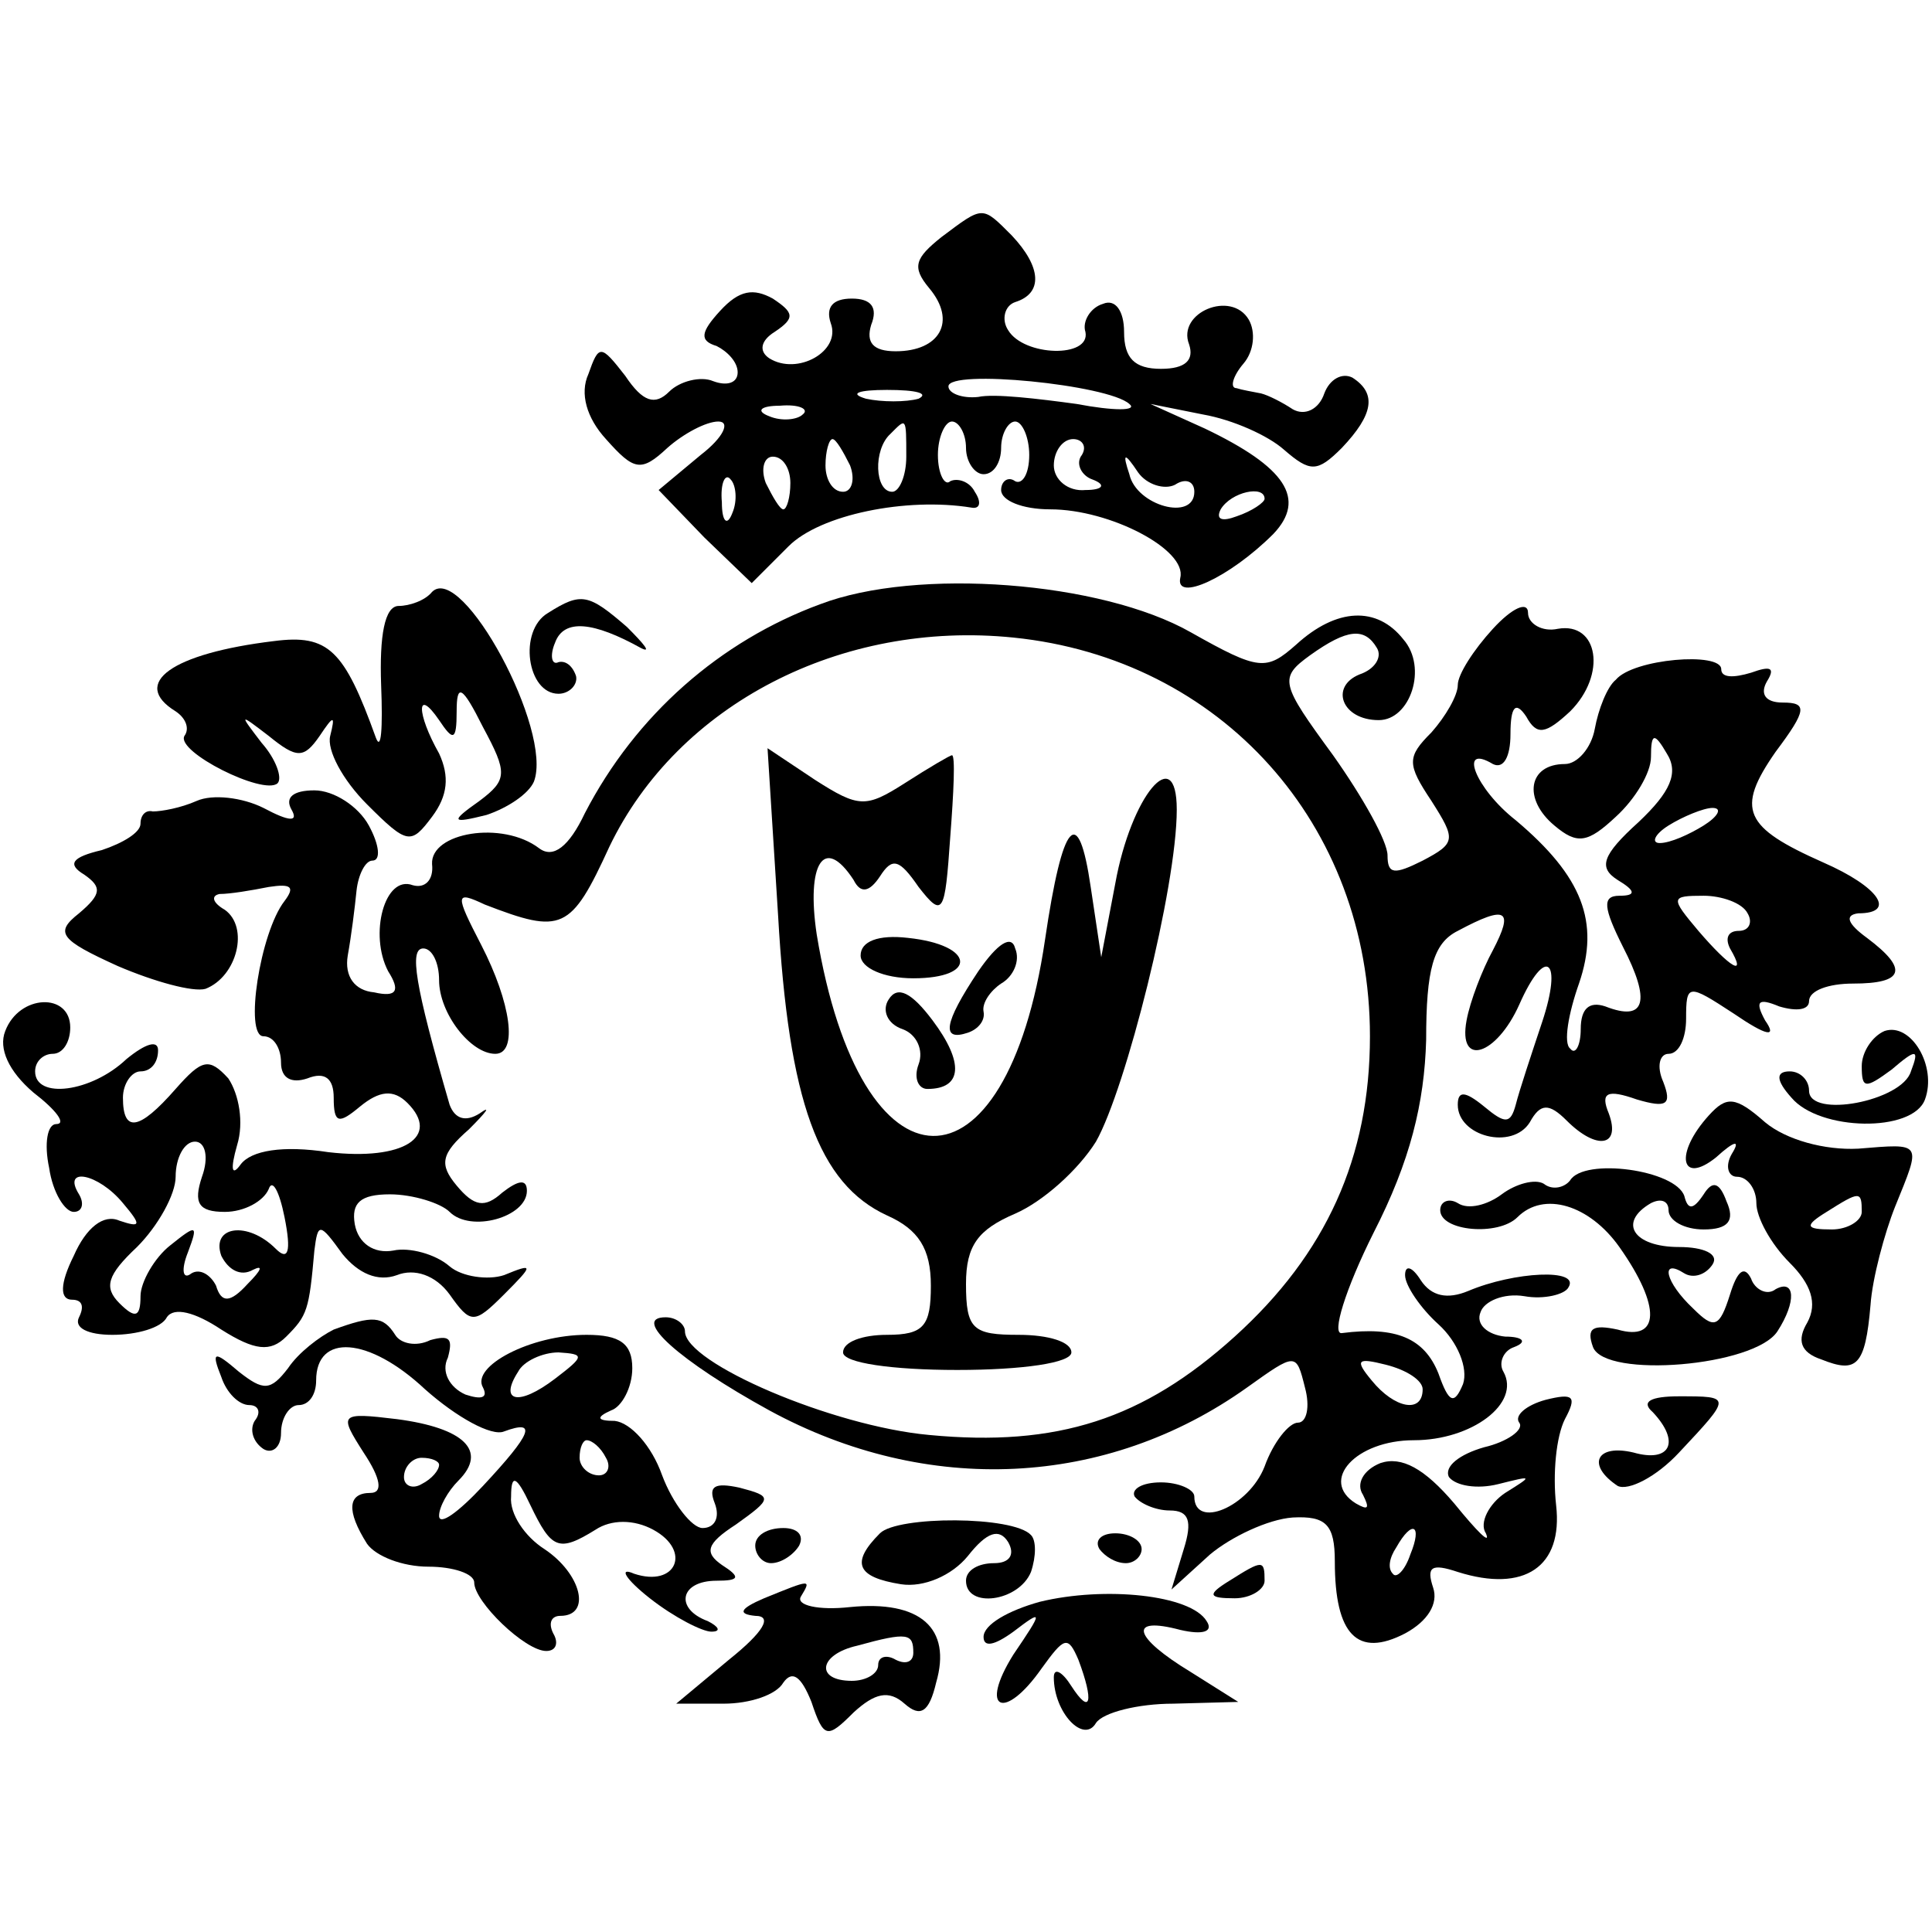
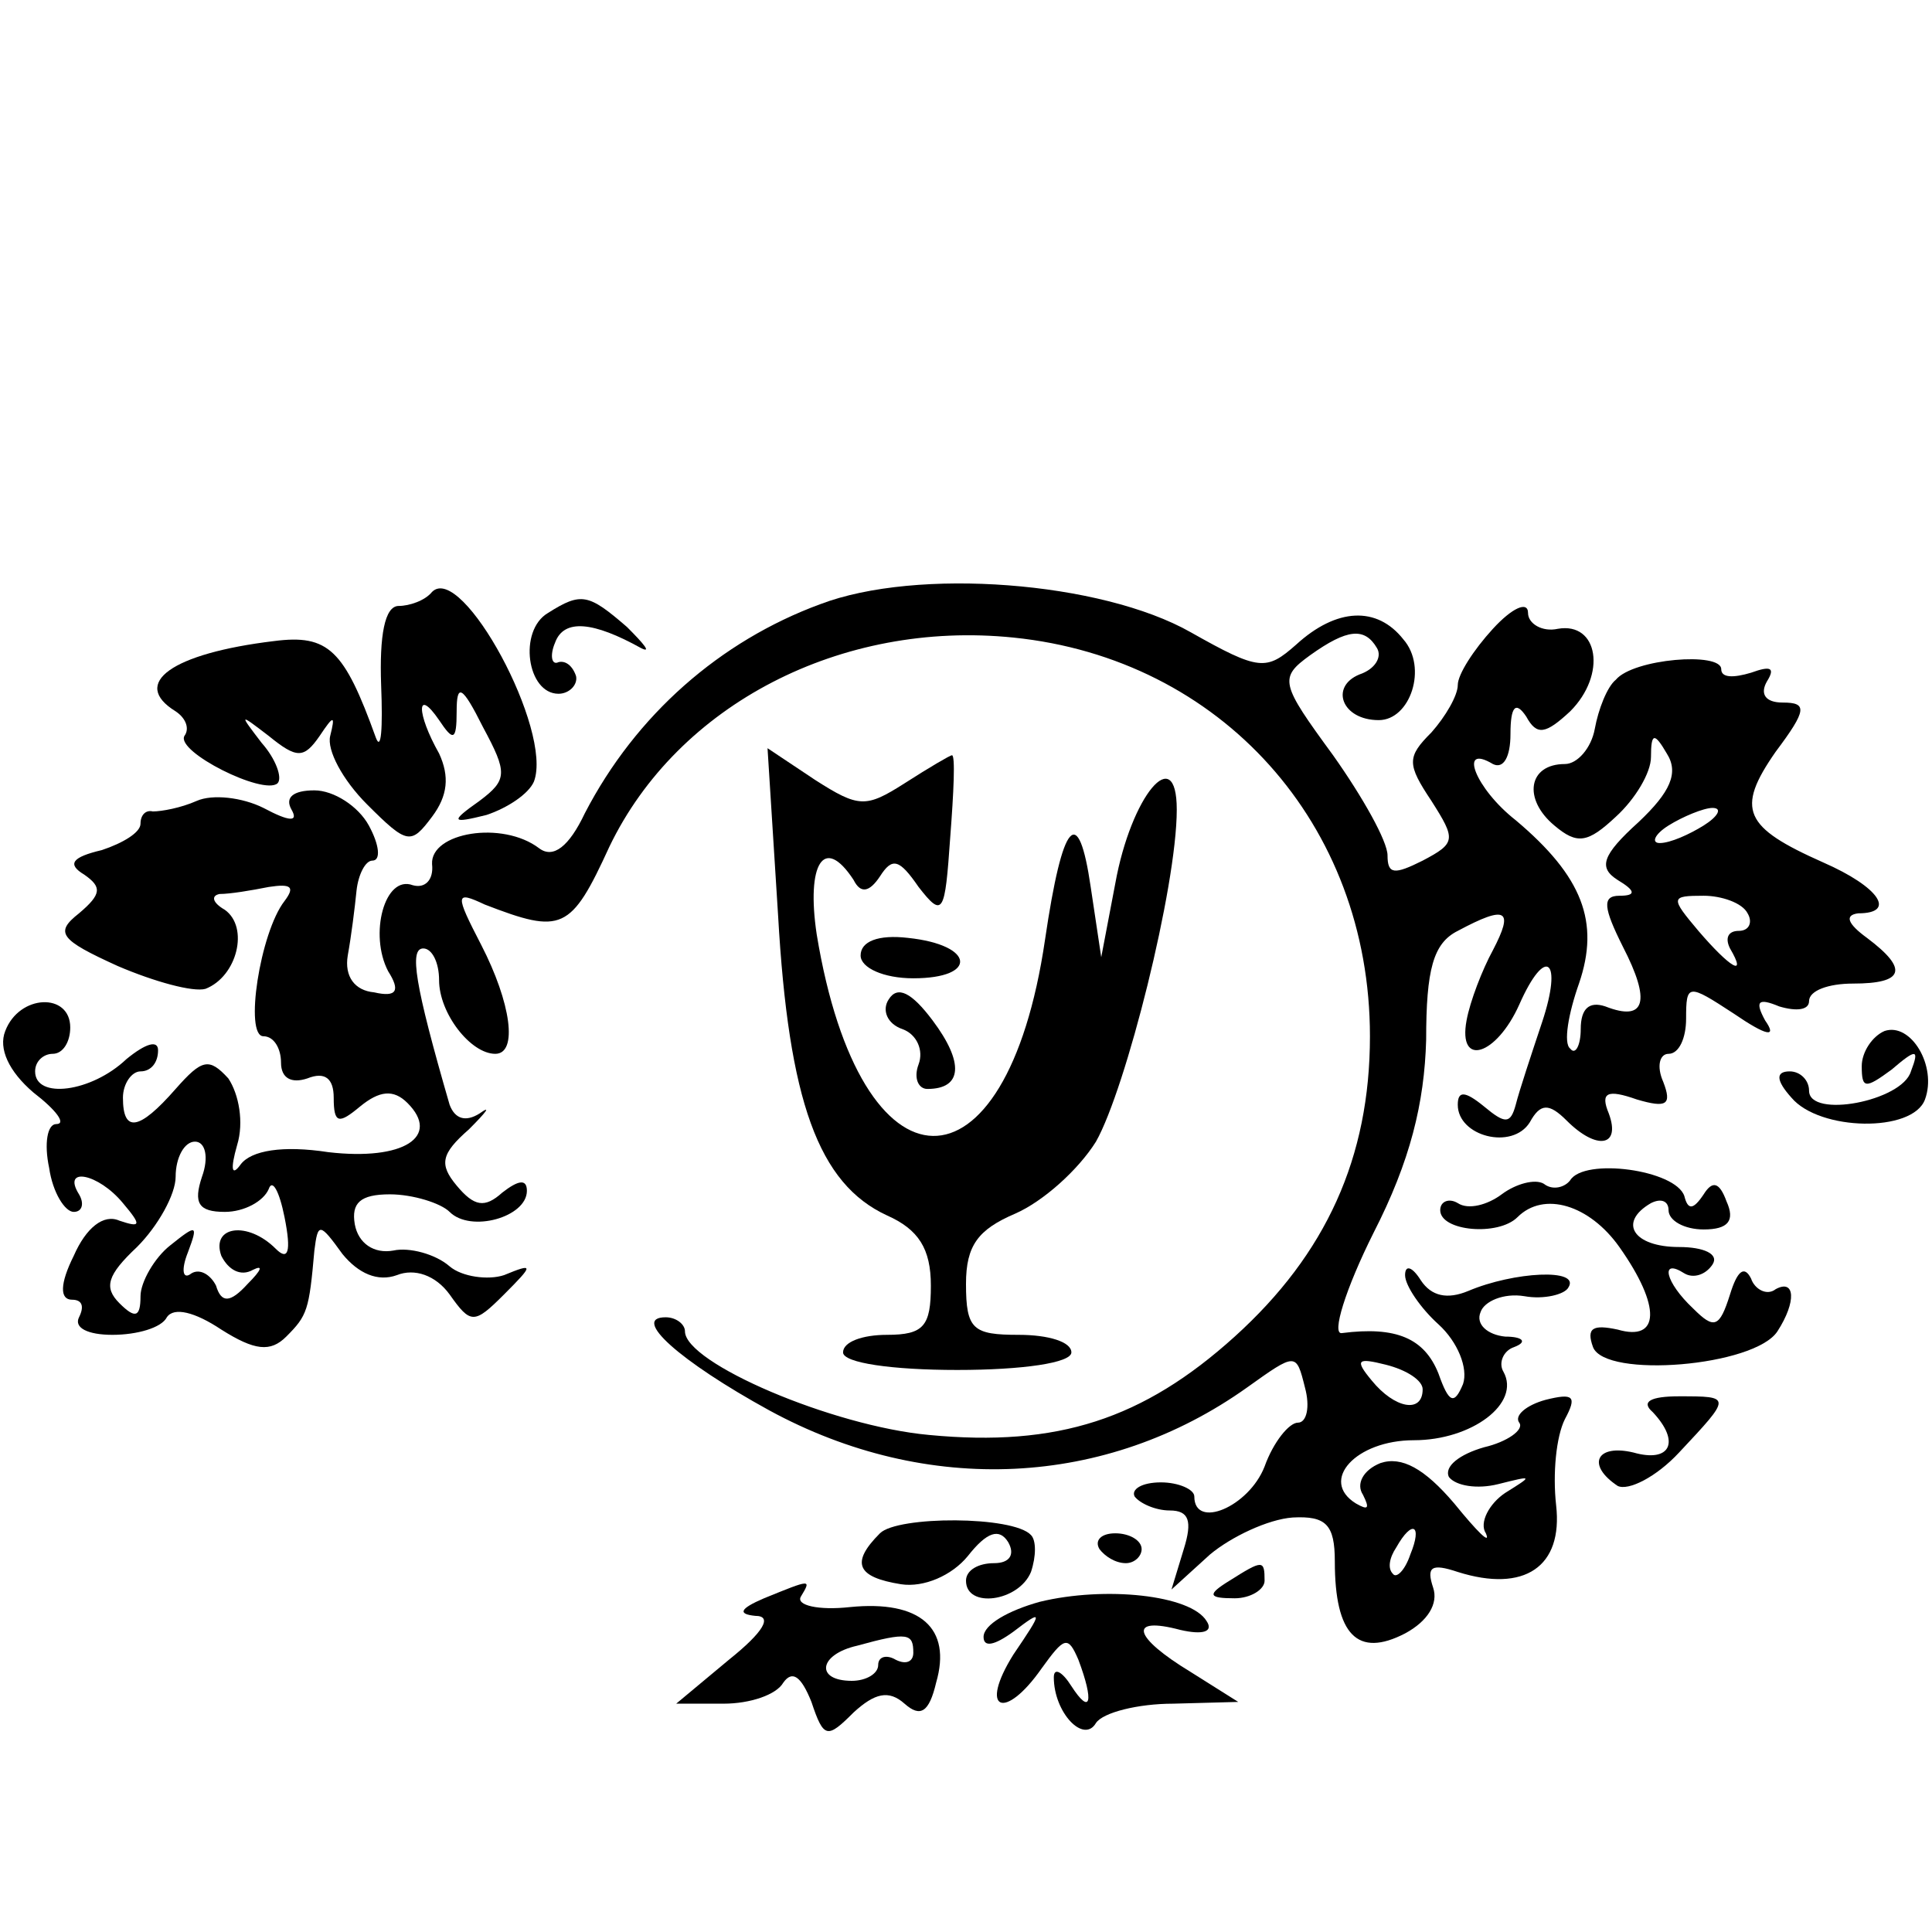
<svg xmlns="http://www.w3.org/2000/svg" version="1.0" width="110pt" height="110pt" viewBox="0 0 110 110" preserveAspectRatio="xMidYMid meet">
  <g transform="translate(0,110) scale(0.1,-0.1)" fill="#000000" stroke="none">
-     <path d="M536 965 c-15 -12 -17 -17 -7 -29 16 -19 6 -36 -19 -36 -13 0 -17 5 -14 15 4 10 0 15 -11 15 -11 0 -15 -5 -12 -14 6 -16 -19 -30 -35 -20 -6 4 -5 10 3 15 12 8 11 11 -1 19 -11 6 -19 5 -30 -7 -11 -12 -12 -17 -2 -20 6 -3 12 -9 12 -15 0 -6 -6 -8 -14 -5 -7 3 -19 0 -25 -6 -8 -8 -15 -6 -25 9 -14 18 -15 18 -21 1 -5 -11 -1 -25 10 -37 16 -18 20 -19 35 -5 9 8 22 15 29 15 7 0 3 -9 -10 -19 l-24 -20 26 -27 27 -26 21 21 c18 18 67 28 104 22 5 -1 6 3 2 9 -3 6 -10 8 -14 6 -3 -3 -7 4 -7 15 0 10 4 19 8 19 4 0 8 -7 8 -15 0 -8 5 -15 10 -15 6 0 10 7 10 15 0 8 4 15 8 15 4 0 8 -9 8 -19 0 -11 -4 -17 -8 -15 -4 3 -8 0 -8 -5 0 -6 12 -11 28 -11 34 0 78 -23 74 -39 -3 -14 28 0 53 25 19 20 7 38 -39 60 l-31 14 30 -6 c17 -3 37 -12 46 -20 15 -13 19 -13 33 1 18 19 20 31 6 40 -6 3 -13 -1 -16 -9 -3 -9 -11 -13 -18 -9 -6 4 -14 8 -18 9 -5 1 -11 2 -14 3 -4 0 -2 7 4 14 6 7 7 18 3 25 -10 17 -41 4 -34 -14 3 -9 -2 -14 -16 -14 -15 0 -21 6 -21 21 0 12 -5 19 -12 16 -7 -2 -12 -10 -10 -16 3 -15 -35 -14 -44 1 -4 6 -2 14 4 16 16 5 15 20 -2 38 -17 17 -16 17 -40 -1z m107 -95 c5 -4 -9 -4 -30 0 -22 3 -47 6 -56 4 -9 -1 -17 2 -17 6 0 10 91 1 103 -10z m-120 3 c-7 -2 -21 -2 -30 0 -10 3 -4 5 12 5 17 0 24 -2 18 -5z m-66 -9 c-3 -3 -12 -4 -19 -1 -8 3 -5 6 6 6 11 1 17 -2 13 -5z m59 -24 c0 -11 -4 -20 -8 -20 -10 0 -11 24 -1 33 9 9 9 10 9 -13z m-32 -5 c3 -8 1 -15 -4 -15 -6 0 -10 7 -10 15 0 8 2 15 4 15 2 0 6 -7 10 -15z m132 6 c-4 -5 0 -12 6 -14 8 -3 6 -6 -4 -6 -10 -1 -18 6 -18 14 0 8 5 15 11 15 5 0 8 -4 5 -9z m-166 -16 c0 -8 -2 -15 -4 -15 -2 0 -6 7 -10 15 -3 8 -1 15 4 15 6 0 10 -7 10 -15z m219 -1 c6 4 11 2 11 -4 0 -17 -33 -8 -37 10 -4 12 -3 13 5 1 5 -7 15 -10 21 -7z m-252 -16 c-3 -8 -6 -5 -6 6 -1 11 2 17 5 13 3 -3 4 -12 1 -19z m303 8 c0 -2 -7 -7 -16 -10 -8 -3 -12 -2 -9 4 6 10 25 14 25 6z" />
    <path d="M246 763 c-4 -5 -13 -8 -19 -8 -8 0 -11 -17 -10 -45 1 -25 0 -38 -3 -30 -18 50 -27 59 -58 55 -58 -7 -82 -24 -56 -40 6 -4 8 -10 5 -14 -5 -9 45 -34 53 -27 3 3 -1 14 -9 23 -13 17 -13 17 4 4 16 -13 20 -13 29 0 8 12 9 12 6 0 -2 -8 7 -25 21 -39 23 -23 25 -23 37 -7 9 12 10 23 4 36 -13 23 -13 38 0 19 8 -12 10 -12 10 5 0 16 3 15 15 -9 14 -26 14 -30 -2 -42 -17 -12 -16 -13 4 -8 12 4 24 12 27 19 11 29 -41 125 -58 108z" />
    <path d="M467 756 c-57 -21 -105 -63 -134 -119 -9 -19 -18 -26 -26 -20 -21 16 -62 9 -61 -9 1 -9 -4 -14 -11 -12 -16 6 -25 -28 -14 -49 7 -11 5 -15 -8 -12 -11 1 -17 9 -15 21 2 11 4 27 5 37 1 9 5 17 9 17 5 0 4 9 -2 20 -6 11 -20 20 -31 20 -12 0 -17 -4 -13 -11 4 -7 -1 -7 -16 1 -12 6 -29 8 -38 4 -9 -4 -20 -6 -25 -6 -4 1 -7 -2 -7 -7 0 -5 -10 -11 -22 -15 -17 -4 -20 -8 -10 -14 10 -7 10 -11 -3 -22 -14 -11 -11 -15 22 -30 21 -9 43 -15 50 -13 18 7 25 35 11 45 -7 4 -8 8 -3 9 6 0 18 2 28 4 13 2 15 0 9 -8 -14 -18 -23 -77 -12 -77 6 0 10 -7 10 -15 0 -9 6 -12 15 -9 10 4 15 0 15 -11 0 -15 3 -15 15 -5 11 9 19 10 27 2 19 -19 -2 -33 -45 -28 -26 4 -44 1 -50 -7 -5 -7 -6 -3 -2 11 4 13 1 29 -5 38 -11 12 -15 11 -30 -6 -21 -24 -30 -25 -30 -5 0 8 5 15 10 15 6 0 10 5 10 12 0 6 -7 4 -18 -5 -20 -19 -52 -23 -52 -7 0 6 5 10 10 10 6 0 10 7 10 15 0 20 -29 19 -37 -2 -4 -10 2 -23 16 -35 13 -10 19 -18 13 -18 -5 0 -7 -11 -4 -25 2 -14 9 -25 14 -25 5 0 6 5 3 10 -10 16 11 12 25 -5 11 -13 10 -14 -2 -10 -9 4 -19 -4 -26 -20 -8 -16 -8 -25 -1 -25 6 0 7 -4 4 -10 -3 -6 5 -10 19 -10 14 0 28 4 31 10 4 6 16 3 31 -7 19 -12 28 -13 37 -4 12 12 13 15 16 49 2 16 3 16 16 -2 9 -11 20 -16 31 -12 10 4 22 0 30 -11 12 -17 14 -17 31 0 17 17 17 18 0 11 -9 -3 -24 -1 -31 5 -8 7 -23 11 -32 9 -11 -2 -20 4 -22 15 -2 12 3 17 20 17 13 0 29 -5 34 -10 12 -12 44 -3 44 12 0 7 -5 6 -14 -1 -10 -9 -16 -8 -26 4 -10 12 -9 18 7 32 10 10 13 14 6 9 -8 -5 -14 -3 -17 5 -20 69 -23 89 -15 89 5 0 9 -8 9 -18 0 -19 18 -42 32 -42 13 0 9 29 -8 62 -15 29 -15 31 2 23 44 -17 49 -15 71 33 39 81 132 129 230 119 118 -12 203 -106 203 -227 0 -69 -25 -124 -77 -171 -52 -47 -101 -63 -174 -56 -55 5 -139 41 -139 59 0 4 -5 8 -11 8 -20 0 8 -25 59 -53 90 -49 192 -44 272 13 28 20 28 20 33 0 3 -11 1 -20 -4 -20 -5 0 -14 -11 -19 -25 -9 -23 -40 -36 -40 -17 0 4 -9 8 -19 8 -11 0 -17 -4 -15 -8 3 -4 12 -8 20 -8 11 0 13 -6 8 -22 l-7 -23 22 20 c12 10 33 20 47 21 19 1 24 -4 24 -25 0 -42 13 -55 40 -41 13 7 19 17 16 26 -4 12 -1 14 14 9 38 -12 60 3 56 38 -2 18 0 39 5 49 7 13 5 15 -11 11 -11 -3 -18 -9 -15 -13 3 -4 -7 -11 -20 -14 -14 -4 -23 -11 -20 -17 4 -5 16 -7 28 -4 20 5 20 5 4 -5 -9 -6 -15 -17 -11 -23 3 -7 -5 1 -18 17 -17 20 -30 27 -42 23 -10 -4 -14 -12 -10 -18 4 -8 3 -9 -4 -5 -21 13 0 36 33 36 33 0 61 21 51 39 -3 5 0 12 6 14 8 3 5 6 -5 6 -10 1 -17 7 -14 14 2 6 13 11 25 9 11 -2 23 1 25 5 7 11 -31 9 -57 -2 -12 -5 -21 -3 -27 6 -5 8 -9 9 -9 3 0 -6 9 -19 19 -28 11 -10 17 -25 14 -34 -5 -12 -8 -11 -14 6 -8 20 -24 27 -55 23 -6 -1 2 25 18 57 21 41 29 74 30 110 0 40 4 55 18 62 28 15 32 12 20 -11 -6 -11 -13 -29 -15 -40 -5 -27 17 -20 30 9 15 34 25 26 13 -10 -6 -18 -13 -39 -15 -47 -3 -11 -6 -11 -18 -1 -11 9 -15 9 -15 1 0 -18 31 -26 41 -10 6 11 11 11 21 1 17 -17 31 -15 24 4 -5 12 -1 14 16 8 17 -5 20 -3 15 10 -4 9 -2 16 3 16 6 0 10 9 10 20 0 20 1 20 27 3 19 -13 25 -14 18 -4 -6 11 -4 13 8 8 10 -3 17 -2 17 3 0 6 11 10 25 10 29 0 32 8 8 26 -11 8 -13 13 -5 14 22 0 12 15 -20 29 -45 20 -50 30 -27 63 18 24 18 28 4 28 -10 0 -13 5 -9 12 5 8 2 9 -9 5 -10 -3 -17 -3 -17 2 0 10 -50 6 -60 -6 -5 -4 -10 -17 -12 -28 -2 -11 -10 -20 -17 -20 -21 0 -24 -20 -6 -35 13 -11 19 -10 35 5 11 10 20 25 20 34 0 14 2 14 9 2 7 -11 2 -22 -16 -39 -21 -19 -23 -26 -12 -33 10 -6 11 -9 1 -9 -10 0 -9 -7 2 -29 16 -31 13 -43 -10 -34 -9 3 -14 -1 -14 -13 0 -9 -3 -15 -6 -11 -4 3 -1 20 5 37 12 35 2 61 -36 93 -23 18 -33 44 -13 32 6 -3 10 4 10 17 0 16 3 19 9 10 6 -11 11 -10 25 3 21 21 16 51 -7 47 -9 -2 -17 3 -17 9 0 7 -9 3 -20 -9 -11 -12 -20 -26 -20 -32 0 -6 -7 -18 -15 -27 -14 -14 -14 -18 0 -39 14 -22 14 -24 -5 -34 -16 -8 -20 -8 -20 3 0 8 -14 33 -31 57 -30 41 -31 44 -13 57 21 15 31 16 38 4 3 -5 -1 -12 -10 -15 -17 -7 -10 -26 11 -26 18 0 28 30 14 46 -15 19 -38 18 -61 -3 -17 -15 -21 -15 -60 7 -51 29 -156 37 -211 16z m503 -126 c-8 -5 -19 -10 -25 -10 -5 0 -3 5 5 10 8 5 20 10 25 10 6 0 3 -5 -5 -10z m25 -50 c3 -5 1 -10 -5 -10 -6 0 -8 -4 -5 -10 10 -17 0 -11 -18 10 -16 19 -16 20 3 20 10 0 22 -4 25 -10z m-880 -150 c-5 -15 -2 -20 13 -20 11 0 22 6 25 13 2 6 6 -1 9 -16 4 -20 2 -25 -5 -18 -16 16 -37 13 -31 -4 4 -8 11 -12 18 -8 6 3 5 0 -3 -8 -10 -11 -15 -11 -18 -1 -3 6 -9 10 -14 7 -5 -4 -6 2 -2 12 6 16 5 16 -10 4 -9 -7 -17 -21 -17 -29 0 -12 -3 -13 -12 -4 -9 9 -7 16 10 32 12 12 22 30 22 40 0 11 5 20 11 20 6 0 8 -9 4 -20z m695 -121 c0 -14 -16 -11 -29 5 -10 12 -8 13 8 9 12 -3 21 -9 21 -14z m-7 -94 c-3 -9 -8 -14 -10 -11 -3 3 -2 9 2 15 9 16 15 13 8 -4z" />
    <path d="M312 751 c-17 -10 -12 -46 6 -46 6 0 11 5 10 10 -2 6 -6 9 -10 8 -4 -2 -5 4 -2 11 5 14 22 12 49 -3 6 -3 2 2 -8 12 -22 19 -26 20 -45 8z" />
    <path d="M443 579 c6 -106 23 -153 62 -171 18 -8 25 -19 25 -40 0 -23 -4 -28 -25 -28 -14 0 -25 -4 -25 -10 0 -6 28 -10 65 -10 37 0 65 4 65 10 0 6 -13 10 -30 10 -26 0 -30 3 -30 29 0 22 7 31 28 40 16 7 36 25 46 41 17 30 46 145 46 189 0 39 -26 8 -35 -42 l-8 -42 -6 40 c-7 48 -16 38 -26 -30 -22 -150 -105 -149 -130 3 -6 40 4 57 21 31 4 -8 9 -7 15 2 7 11 11 10 22 -6 14 -18 15 -15 18 28 2 26 3 47 1 47 -1 0 -13 -7 -27 -16 -22 -14 -26 -14 -51 2 l-27 18 6 -95z" />
    <path d="M490 556 c0 -7 13 -13 30 -13 37 0 35 19 -3 23 -17 2 -27 -2 -27 -10z" />
-     <path d="M557 547 c-20 -30 -21 -40 -6 -35 6 2 10 7 9 12 -1 5 4 12 10 16 7 4 11 13 8 20 -2 8 -10 3 -21 -13z" />
    <path d="M506 531 c-4 -6 -1 -14 8 -17 8 -3 12 -12 9 -20 -3 -8 0 -14 5 -14 20 0 21 15 3 39 -12 16 -20 20 -25 12z" />
    <path d="M1073 513 c-7 -3 -13 -12 -13 -20 0 -13 2 -13 17 -2 14 12 16 12 11 -1 -5 -17 -58 -27 -58 -11 0 6 -5 11 -11 11 -8 0 -8 -5 1 -15 16 -19 69 -20 76 -1 7 19 -8 44 -23 39z" />
-     <path d="M973 465 c-20 -22 -16 -40 4 -24 11 10 14 10 9 2 -4 -7 -2 -13 3 -13 6 0 11 -7 11 -15 0 -8 8 -23 19 -34 12 -12 16 -23 10 -34 -6 -10 -4 -17 8 -21 20 -8 25 -4 28 31 1 15 8 41 14 56 15 37 16 36 -21 33 -19 -1 -41 5 -53 15 -17 15 -22 15 -32 4z m87 -55 c0 -5 -8 -10 -17 -10 -15 0 -16 2 -3 10 19 12 20 12 20 0z" />
    <path d="M894 428 c-3 -4 -10 -6 -15 -2 -5 3 -16 0 -24 -6 -8 -6 -19 -9 -25 -5 -5 3 -10 1 -10 -4 0 -12 33 -15 44 -4 15 15 41 7 58 -17 24 -34 23 -54 -1 -47 -14 3 -18 1 -14 -10 7 -18 92 -11 105 9 11 17 10 30 -1 24 -5 -4 -12 0 -14 6 -4 8 -8 4 -12 -9 -6 -19 -9 -20 -21 -8 -16 15 -19 29 -5 20 5 -3 12 -1 16 5 4 6 -5 10 -19 10 -26 0 -35 14 -16 25 6 3 10 1 10 -4 0 -6 9 -11 20 -11 14 0 18 5 13 16 -4 11 -8 12 -13 4 -6 -9 -9 -9 -11 -1 -5 15 -57 22 -65 9z" />
-     <path d="M190 343 c-8 -4 -20 -13 -26 -22 -10 -13 -14 -13 -28 -2 -14 12 -16 12 -10 -3 3 -9 10 -16 16 -16 5 0 7 -4 3 -9 -3 -5 -1 -12 5 -16 5 -3 10 1 10 9 0 9 5 16 10 16 6 0 10 6 10 14 0 27 30 25 62 -5 18 -16 38 -27 45 -24 19 7 16 -1 -12 -31 -14 -15 -25 -23 -25 -17 0 5 5 14 11 20 17 17 3 30 -35 35 -33 4 -33 3 -19 -19 10 -15 11 -23 4 -23 -13 0 -14 -10 -2 -29 5 -7 20 -13 35 -13 14 0 26 -4 26 -9 0 -11 29 -39 41 -39 6 0 7 5 4 10 -3 6 -1 10 4 10 18 0 12 24 -9 38 -11 7 -20 20 -19 30 0 13 3 12 11 -5 12 -25 16 -27 37 -14 9 6 22 6 33 0 22 -12 13 -33 -11 -25 -9 4 -5 -3 9 -14 14 -11 30 -19 35 -19 6 0 4 3 -2 6 -19 7 -16 23 5 23 13 0 14 2 3 9 -10 7 -9 12 8 23 21 15 21 16 2 21 -14 3 -18 1 -14 -9 3 -8 0 -14 -7 -14 -6 0 -17 14 -23 30 -6 17 -18 30 -27 31 -10 0 -11 2 -2 6 6 2 12 13 12 24 0 14 -7 19 -26 19 -32 0 -66 -18 -59 -30 3 -6 -1 -7 -10 -4 -9 4 -14 13 -10 21 3 11 1 13 -10 10 -8 -4 -17 -2 -20 3 -7 11 -13 11 -35 3z m126 -28 c-21 -16 -32 -13 -21 4 3 6 14 11 23 11 15 -1 15 -2 -2 -15z m29 -45 c3 -5 1 -10 -4 -10 -6 0 -11 5 -11 10 0 6 2 10 4 10 3 0 8 -4 11 -10z m-95 -4 c0 -3 -4 -8 -10 -11 -5 -3 -10 -1 -10 4 0 6 5 11 10 11 6 0 10 -2 10 -4z" />
    <path d="M941 296 c16 -17 10 -29 -11 -23 -21 5 -27 -7 -9 -19 6 -3 22 5 35 19 30 32 30 32 0 32 -16 0 -22 -3 -15 -9z" />
    <path d="M501 227 c-17 -17 -13 -25 12 -29 13 -2 29 5 38 16 11 14 18 16 23 8 4 -7 1 -12 -8 -12 -9 0 -16 -4 -16 -10 0 -16 30 -12 37 5 3 9 3 18 0 21 -10 11 -76 11 -86 1z" />
-     <path d="M430 220 c0 -5 4 -10 9 -10 6 0 13 5 16 10 3 6 -1 10 -9 10 -9 0 -16 -4 -16 -10z" />
    <path d="M626 218 c3 -4 9 -8 15 -8 5 0 9 4 9 8 0 5 -7 9 -15 9 -8 0 -12 -4 -9 -9z" />
    <path d="M700 200 c-13 -8 -12 -10 3 -10 9 0 17 5 17 10 0 12 -1 12 -20 0z" />
    <path d="M435 190 c-14 -6 -15 -9 -5 -10 10 0 5 -9 -15 -25 l-30 -25 27 0 c15 0 30 5 34 12 5 7 10 4 16 -11 7 -21 9 -21 24 -6 12 11 20 13 29 5 9 -8 14 -5 18 12 9 31 -9 47 -49 43 -18 -2 -31 1 -28 6 6 10 6 10 -21 -1z m85 -31 c0 -5 -4 -7 -10 -4 -5 3 -10 2 -10 -3 0 -5 -7 -9 -15 -9 -21 0 -19 15 3 20 29 8 32 7 32 -4z" />
    <path d="M592 188 c-18 -5 -32 -13 -32 -20 0 -6 6 -5 17 3 17 13 17 12 0 -13 -20 -32 -5 -38 16 -8 13 18 15 19 21 5 9 -24 7 -32 -4 -15 -5 8 -10 11 -10 5 0 -20 17 -38 24 -26 4 6 24 11 44 11 l37 1 -27 17 c-33 20 -36 32 -6 24 13 -3 19 -1 15 5 -9 15 -58 20 -95 11z" />
  </g>
</svg>